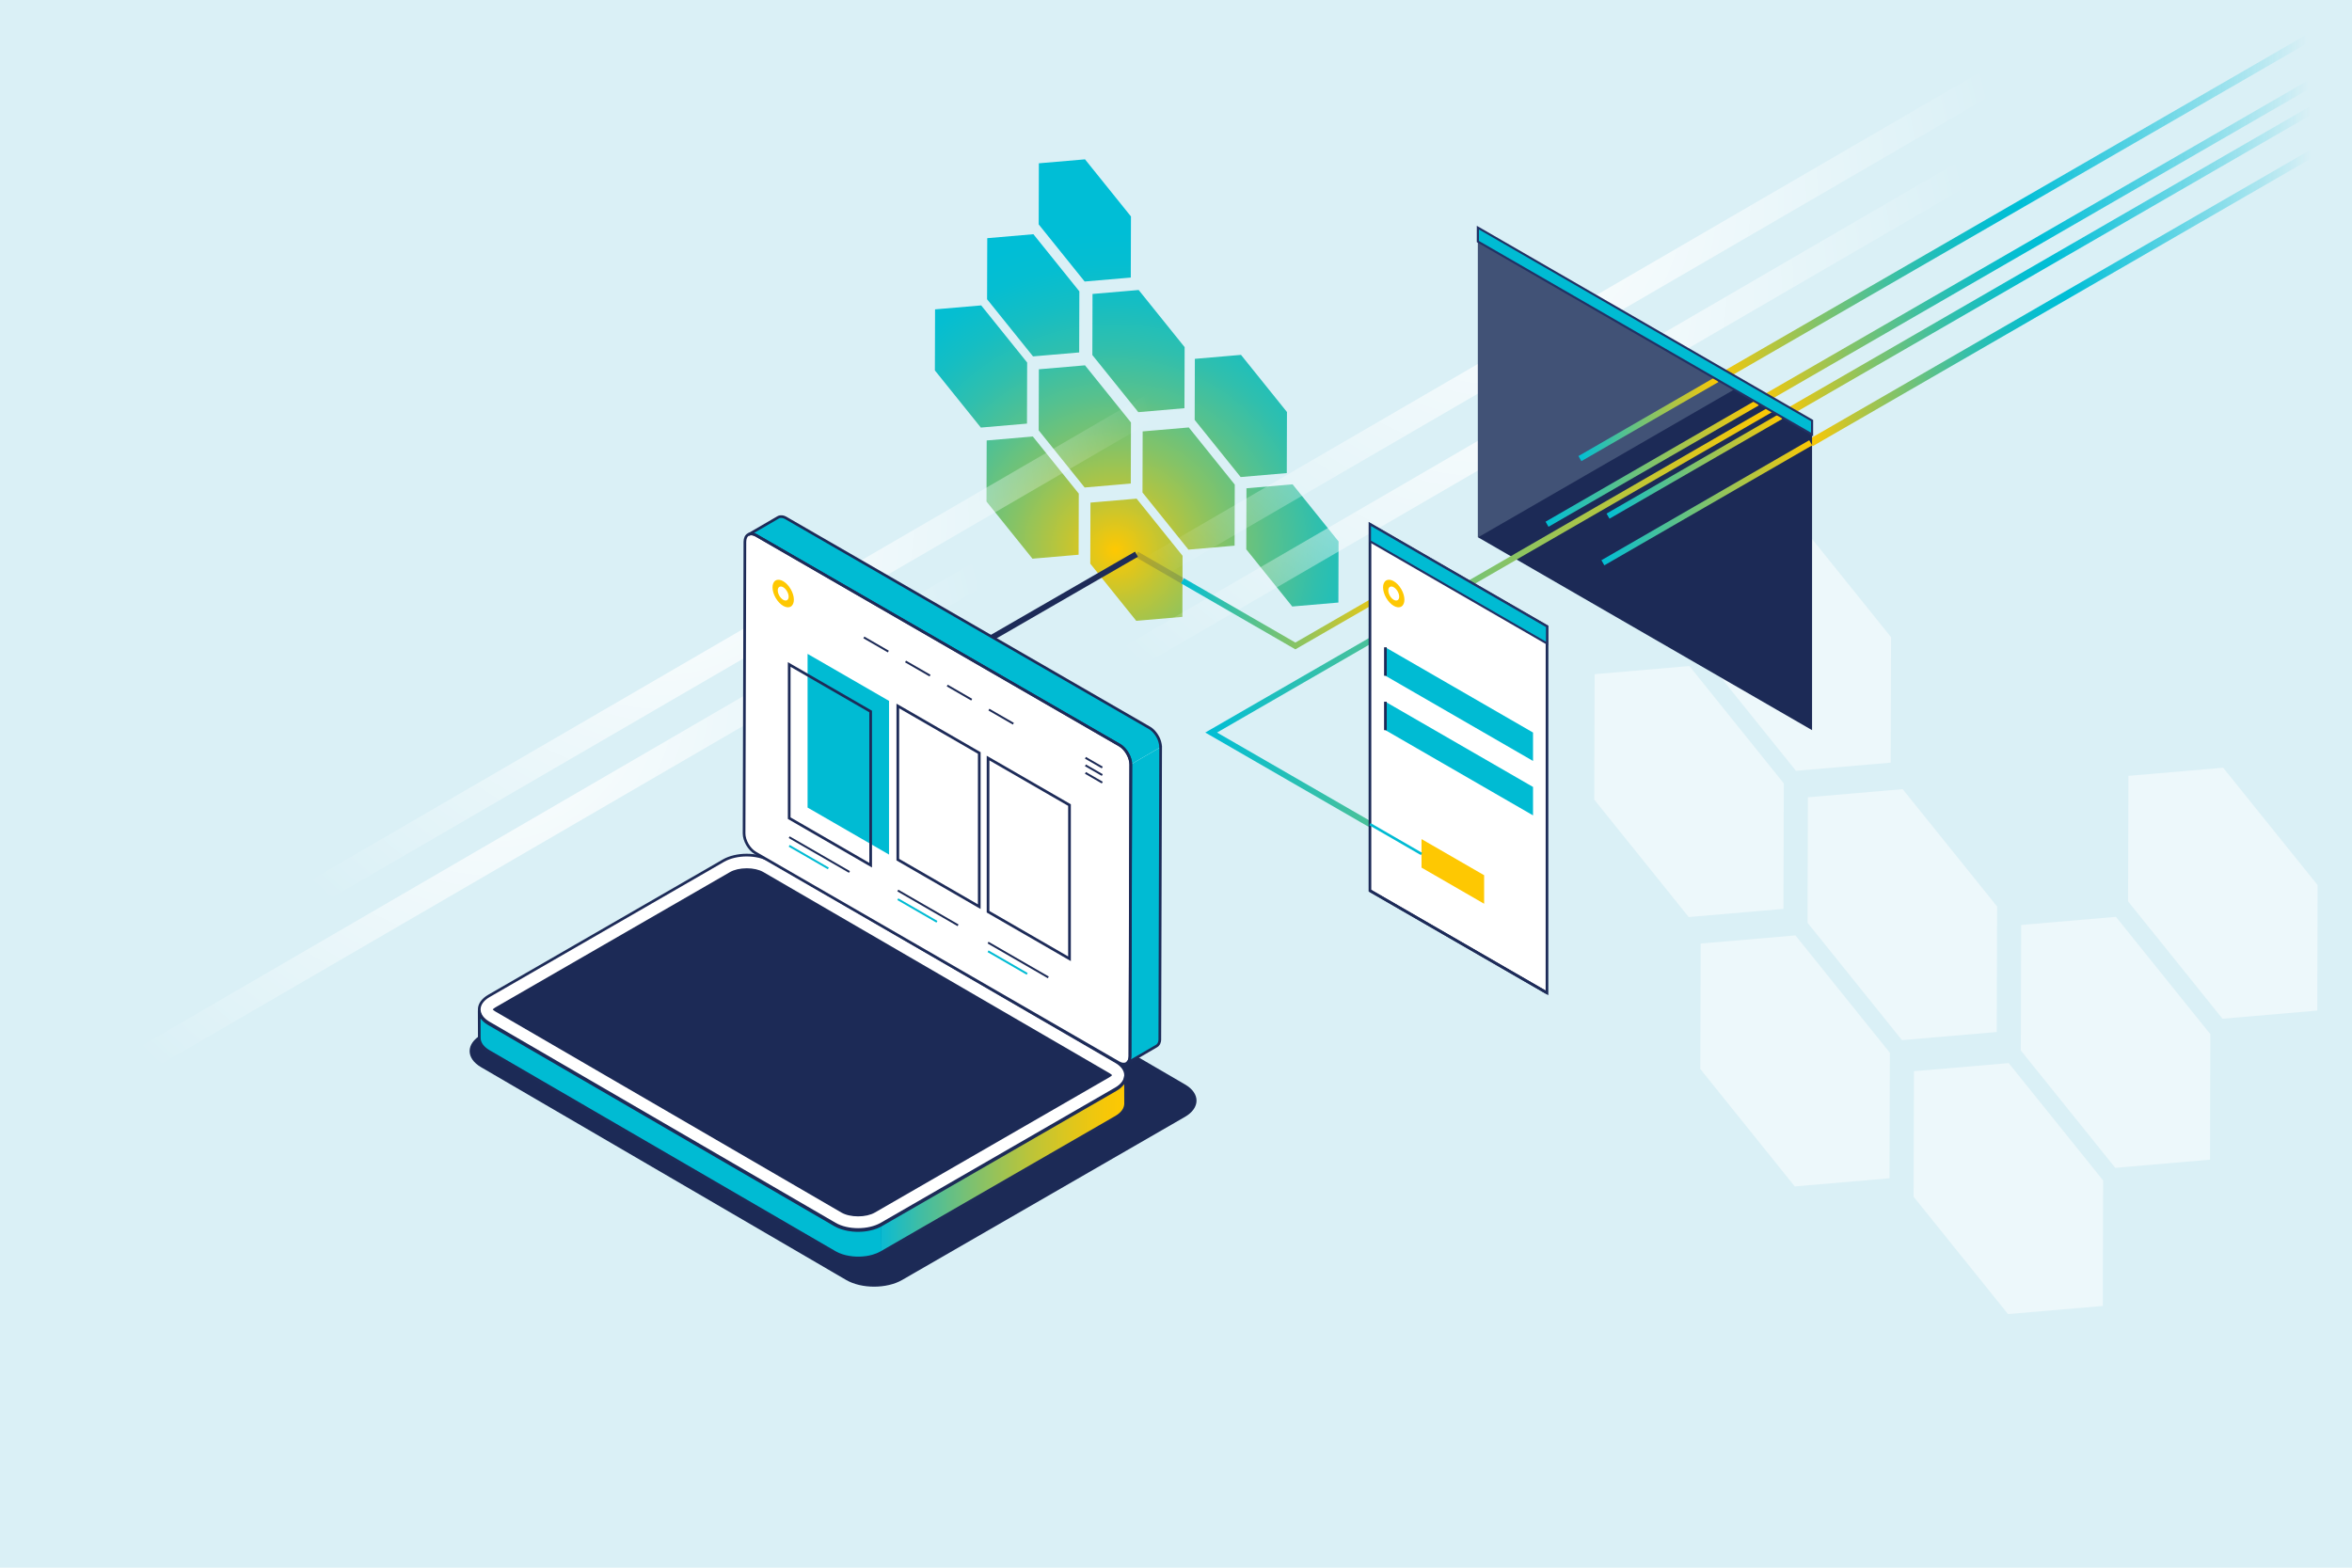
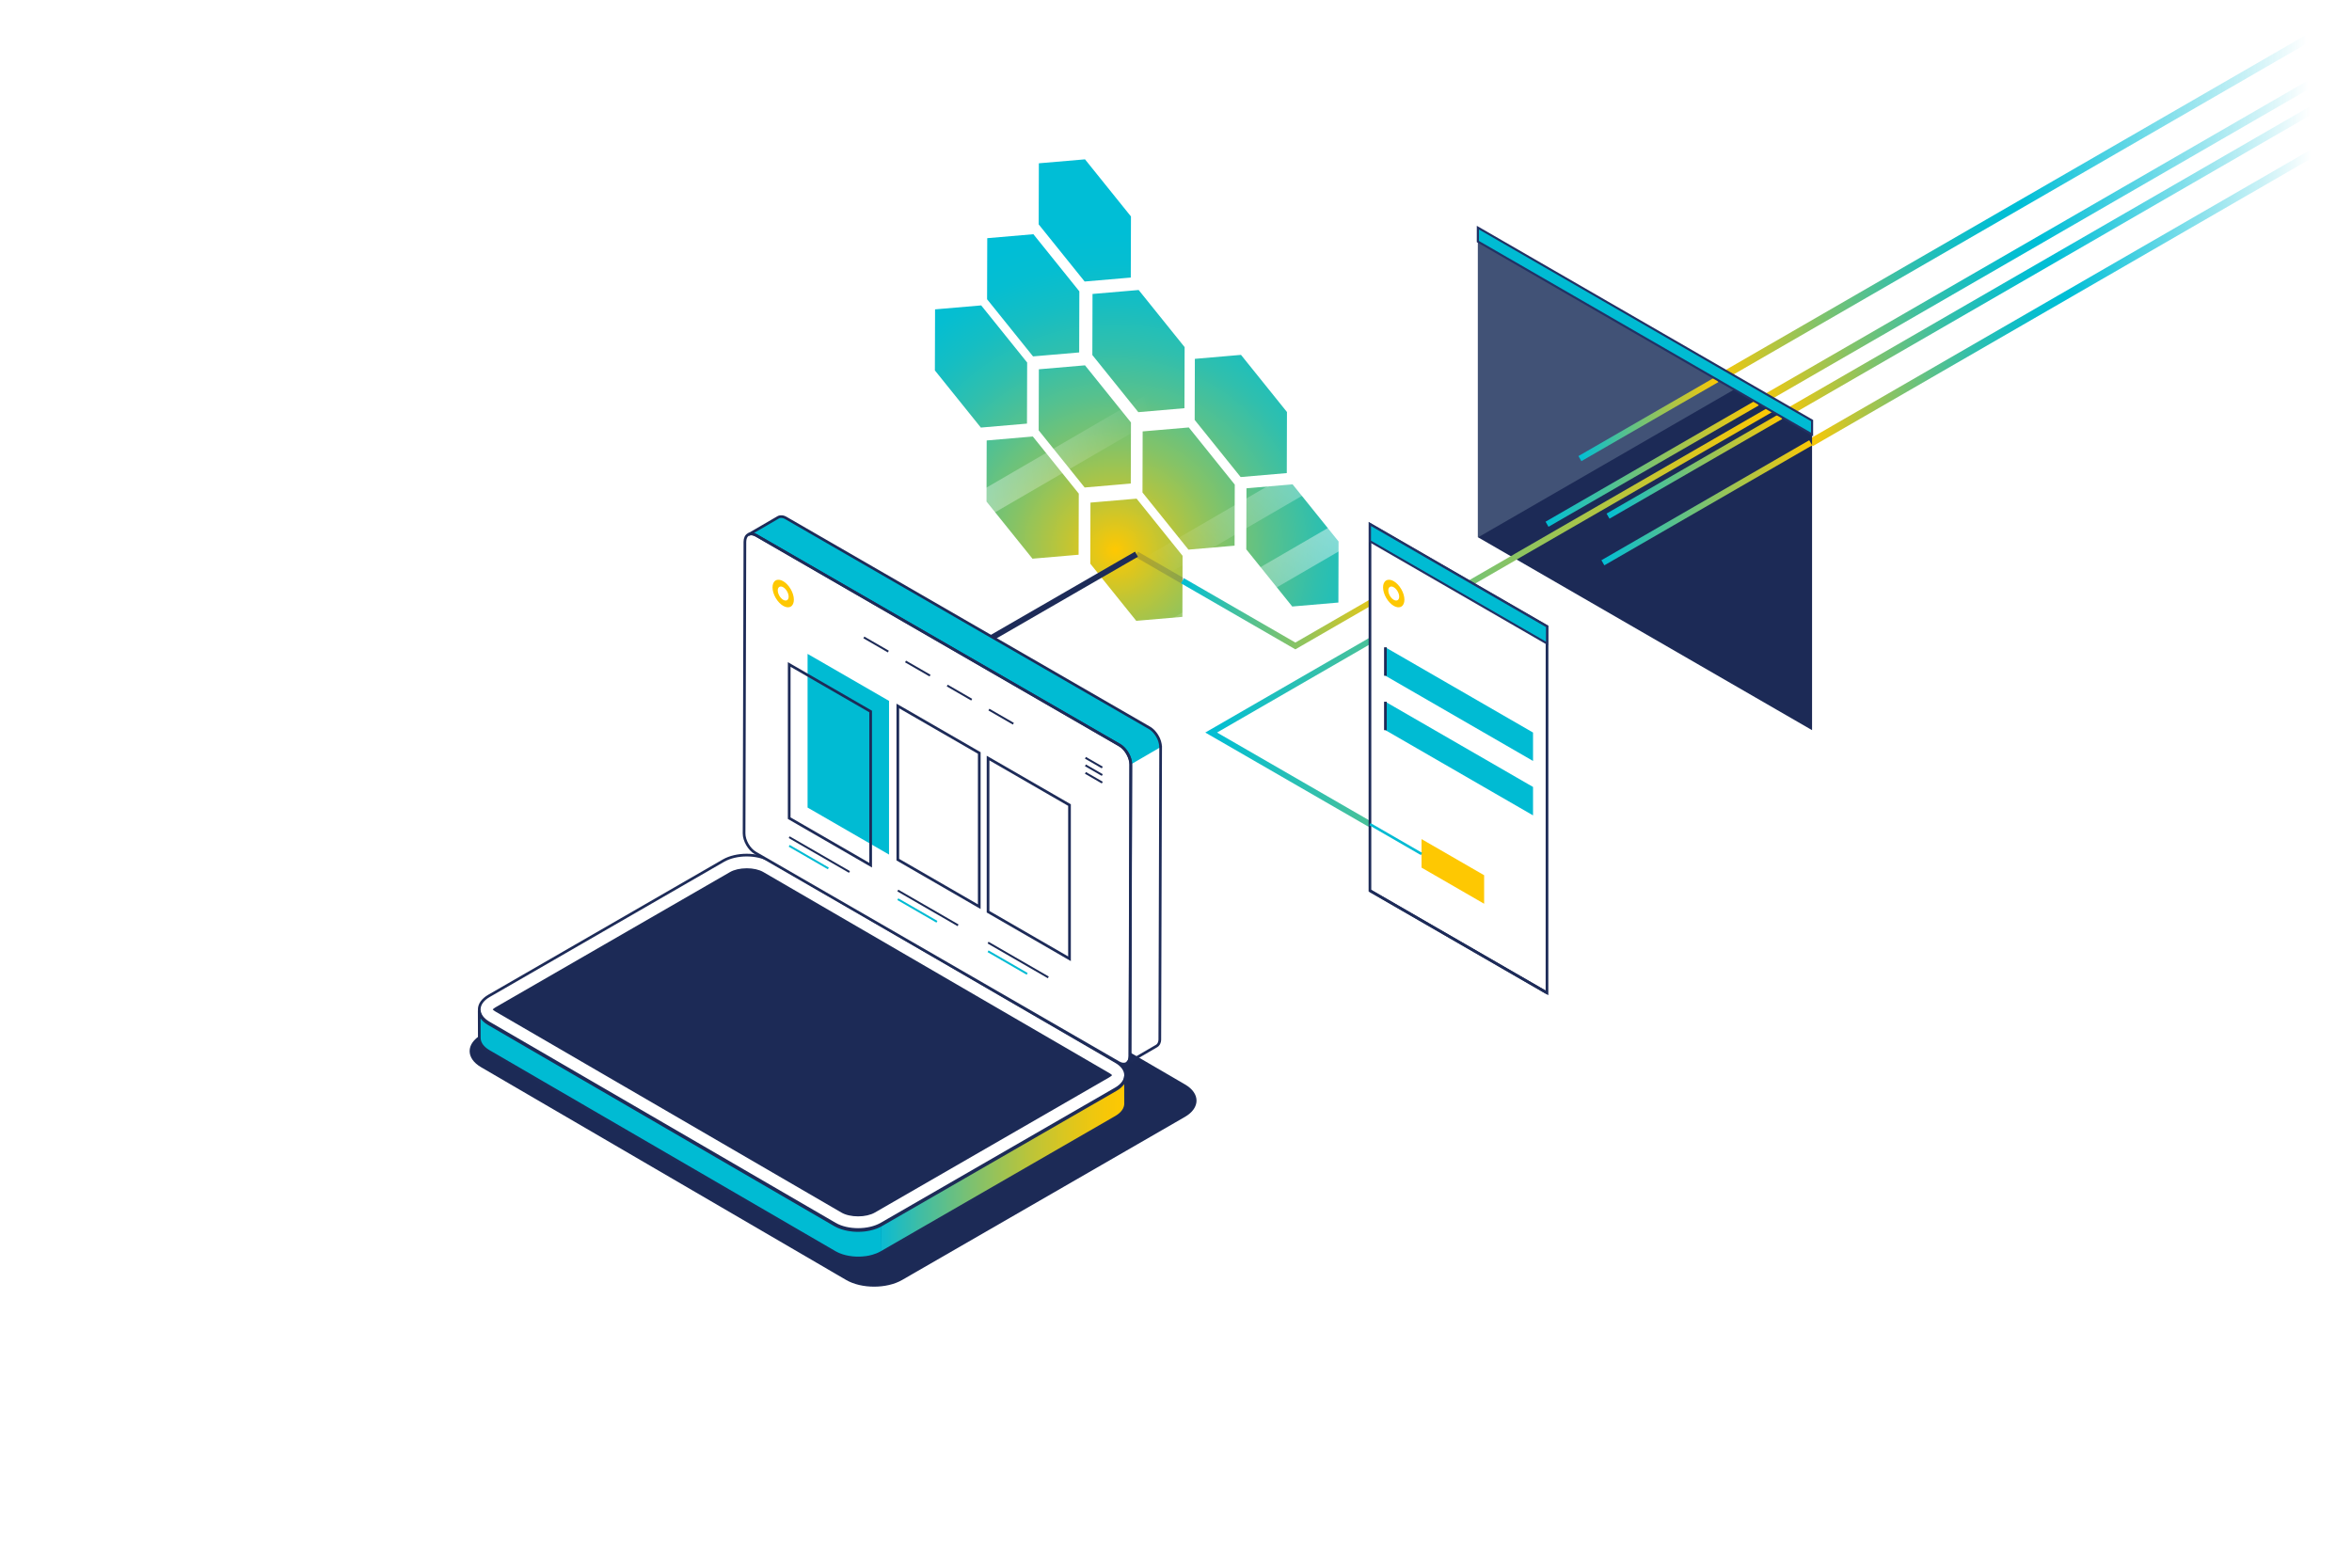
<svg xmlns="http://www.w3.org/2000/svg" xmlns:xlink="http://www.w3.org/1999/xlink" id="Layer_1" viewBox="0 0 1200 800">
  <defs>
    <style>.cls-1,.cls-2,.cls-3,.cls-4,.cls-5,.cls-6,.cls-7,.cls-8,.cls-9,.cls-10,.cls-11,.cls-12,.cls-13,.cls-14,.cls-15,.cls-16{fill:none;}.cls-1,.cls-2,.cls-3,.cls-4,.cls-5,.cls-6,.cls-7,.cls-8,.cls-9,.cls-10,.cls-11,.cls-12,.cls-13,.cls-14,.cls-15,.cls-16,.cls-17,.cls-18{stroke-miterlimit:10;}.cls-1,.cls-3,.cls-7,.cls-18{stroke:#1d2b58;}.cls-1,.cls-3,.cls-8,.cls-9,.cls-10,.cls-11,.cls-12,.cls-13{stroke-width:3px;}.cls-2{stroke-width:1.3px;}.cls-2,.cls-15{stroke:#00bbd3;}.cls-3,.cls-19{opacity:.2;}.cls-4{stroke:url(#linear-gradient-3);}.cls-4,.cls-5,.cls-6,.cls-16{stroke-width:4px;}.cls-5{stroke:url(#linear-gradient-4);}.cls-6{stroke:url(#linear-gradient-2);}.cls-20{fill:url(#radial-gradient);}.cls-20,.cls-19,.cls-21,.cls-22,.cls-23,.cls-24,.cls-25,.cls-26,.cls-27,.cls-28,.cls-29,.cls-30{stroke-width:0px;}.cls-19,.cls-27{fill:#daf0f6;}.cls-7,.cls-18{stroke-width:1.37px;}.cls-21{fill:url(#radial-gradient-2);}.cls-22{fill:url(#radial-gradient-3);}.cls-23{fill:url(#radial-gradient-4);}.cls-24{fill:url(#radial-gradient-5);}.cls-8{stroke:url(#linear-gradient-6);}.cls-9{stroke:url(#linear-gradient-5);}.cls-10{stroke:url(#linear-gradient-9);}.cls-11{stroke:url(#linear-gradient-8);}.cls-12{stroke:url(#linear-gradient-10);}.cls-13{stroke:url(#linear-gradient-11);}.cls-14{stroke:#1c2a56;}.cls-16{stroke:url(#linear-gradient);}.cls-31{opacity:.5;}.cls-25{fill:url(#linear-gradient-7);}.cls-17{stroke:#213164;stroke-width:1.08px;}.cls-17,.cls-30{fill:#00bbd3;}.cls-18,.cls-29{fill:#fff;}.cls-26{fill:#1c2a56;}.cls-28{fill:#fec802;}</style>
    <radialGradient id="radial-gradient" cx="568.95" cy="280.84" fx="568.95" fy="280.84" r="162.55" gradientUnits="userSpaceOnUse">
      <stop offset="0" stop-color="#fec802" />
      <stop offset=".16" stop-color="#bfc536" />
      <stop offset=".33" stop-color="#85c366" />
      <stop offset=".49" stop-color="#56c18e" />
      <stop offset=".64" stop-color="#30bfad" />
      <stop offset=".78" stop-color="#15bec3" />
      <stop offset=".9" stop-color="#05bed1" />
      <stop offset="1" stop-color="#00bed6" />
    </radialGradient>
    <radialGradient id="radial-gradient-2" cx="764.48" cy="101.82" fx="764.48" fy="101.82" r="257.35" gradientUnits="userSpaceOnUse">
      <stop offset="0" stop-color="#fff" />
      <stop offset="1" stop-color="#fff" stop-opacity="0" />
    </radialGradient>
    <radialGradient id="radial-gradient-3" cx="752.13" cy="148.24" fx="752.13" fy="148.24" xlink:href="#radial-gradient-2" />
    <radialGradient id="radial-gradient-4" cx="250.43" cy="352.28" fx="250.43" fy="352.28" xlink:href="#radial-gradient-2" />
    <radialGradient id="radial-gradient-5" cx="337.35" cy="267.44" fx="337.35" fy="267.44" r="257.35" xlink:href="#radial-gradient-2" />
    <linearGradient id="linear-gradient" x1="907.55" y1="130.74" x2="1192.76" y2="130.74" gradientUnits="userSpaceOnUse">
      <stop offset="0" stop-color="#fec802" />
      <stop offset=".08" stop-color="#bfc536" />
      <stop offset=".16" stop-color="#85c366" />
      <stop offset=".24" stop-color="#56c18e" />
      <stop offset=".31" stop-color="#30bfad" />
      <stop offset=".38" stop-color="#15bec3" />
      <stop offset=".44" stop-color="#05bed1" />
      <stop offset=".49" stop-color="#00bed6" />
      <stop offset=".95" stop-color="#00bed6" stop-opacity="0" />
    </linearGradient>
    <linearGradient id="linear-gradient-2" x1="895.58" y1="120.37" x2="1192.76" y2="120.37" xlink:href="#linear-gradient" />
    <linearGradient id="linear-gradient-3" x1="922.83" y1="148.62" x2="1192.76" y2="148.62" xlink:href="#linear-gradient" />
    <linearGradient id="linear-gradient-4" x1="874.96" y1="102.51" x2="1192.76" y2="102.51" xlink:href="#linear-gradient" />
    <linearGradient id="linear-gradient-5" x1="614.94" y1="314.55" x2="904.98" y2="314.55" gradientUnits="userSpaceOnUse">
      <stop offset="0" stop-color="#00bed6" />
      <stop offset="1" stop-color="#fec802" />
    </linearGradient>
    <linearGradient id="linear-gradient-6" x1="602.54" y1="313.21" x2="711.84" y2="313.21" xlink:href="#linear-gradient-5" />
    <linearGradient id="linear-gradient-7" x1="449.69" y1="594.06" x2="574.29" y2="594.06" gradientUnits="userSpaceOnUse">
      <stop offset="0" stop-color="#0bbbd2" />
      <stop offset=".16" stop-color="#40bda4" />
      <stop offset=".39" stop-color="#83c16b" />
      <stop offset=".59" stop-color="#b7c43d" />
      <stop offset=".77" stop-color="#dec61d" />
      <stop offset=".91" stop-color="#f5c709" />
      <stop offset="1" stop-color="#fec802" />
    </linearGradient>
    <linearGradient id="linear-gradient-8" x1="819.67" y1="237.94" x2="909.3" y2="237.94" xlink:href="#linear-gradient-5" />
    <linearGradient id="linear-gradient-9" x1="788.55" y1="236.55" x2="897.33" y2="236.55" xlink:href="#linear-gradient-5" />
    <linearGradient id="linear-gradient-10" x1="817.05" y1="256.57" x2="924.58" y2="256.57" xlink:href="#linear-gradient-5" />
    <linearGradient id="linear-gradient-11" x1="805.32" y1="213.85" x2="876.71" y2="213.85" xlink:href="#linear-gradient-5" />
  </defs>
-   <rect class="cls-27" width="1200" height="800" />
  <g class="cls-31">
    <polygon class="cls-29" points="970.75 402.7 1018.94 462.59 1018.75 526.65 970.39 530.8 922.21 470.91 922.39 406.85 970.75 402.7" />
    <polygon class="cls-29" points="1024.85 542.49 1073.04 602.39 1072.86 666.44 1024.49 670.59 976.31 610.7 976.49 546.64 1024.85 542.49" />
    <polygon class="cls-29" points="1134.27 391.77 1182.46 451.66 1182.28 515.71 1133.91 519.87 1085.73 459.97 1085.91 395.92 1134.27 391.77" />
    <polygon class="cls-29" points="1079.57 467.86 1127.74 527.75 1127.56 591.8 1079.2 595.96 1031.02 536.06 1031.2 472.01 1079.57 467.86" />
    <polygon class="cls-29" points="916.05 477.34 964.23 537.23 964.05 601.29 915.68 605.44 867.5 545.54 867.68 481.49 916.05 477.34" />
    <polygon class="cls-29" points="861.94 339.87 910.12 399.77 909.94 463.82 861.57 467.98 813.4 408.08 813.58 344.03 861.94 339.87" />
    <polygon class="cls-29" points="916.65 265.24 964.83 325.14 964.65 389.19 916.29 393.35 868.1 333.45 868.28 269.4 916.65 265.24" />
  </g>
  <path class="cls-20" d="M606.53,218.13l23.45,29.16-.09,31.17-23.54,2.02-23.45-29.16.09-31.17,23.54-2.02ZM556.36,256.48l-.09,31.17,23.45,29.16,23.54-2.02.09-31.17-23.45-29.16-23.54,2.02ZM530.03,188.44l-.09,31.17,23.45,29.16,23.54-2.02.09-31.17-23.45-29.15-23.54,2.02ZM609.62,183.12l-.09,31.17,23.45,29.15,23.54-2.02.09-31.17-23.45-29.16-23.53,2.03ZM557.41,150l-.09,31.17,23.45,29.16,23.54-2.02.09-31.17-23.45-29.15-23.54,2.02ZM530.03,83.33l-.09,31.18,23.45,29.15,23.54-2.02.09-31.18-23.45-29.15-23.54,2.02ZM635.95,249.17l-.09,31.17,23.45,29.16,23.54-2.02.09-31.17-23.45-29.15-23.54,2.02ZM503.7,121.54l-.09,31.17,23.45,29.16,23.54-2.02.09-31.17-23.45-29.16-23.54,2.02ZM477.07,157.86l-.09,31.17,23.45,29.16,23.54-2.02.09-31.17-23.45-29.15-23.54,2.02ZM503.41,224.77l-.09,31.18,23.45,29.15,23.54-2.02.09-31.18-23.45-29.15-23.54,2.02Z" />
  <line class="cls-3" x1="579.83" y1="282.82" x2="603.29" y2="296.36" />
  <polygon class="cls-21" points="526.86 317.73 1063.35 5.96 1076.44 13.51 539.94 325.29 526.86 317.73" />
  <polygon class="cls-22" points="514.51 364.16 1051 52.38 1064.09 59.93 527.59 371.71 514.51 364.16" />
  <polygon class="cls-23" points="12.81 568.2 549.3 256.42 562.39 263.98 25.89 575.75 12.81 568.2" />
  <polygon class="cls-24" points="99.73 483.36 636.22 171.58 649.31 179.13 112.81 490.91 99.73 483.36" />
  <line class="cls-16" x1="1191.76" y1="48.98" x2="908.55" y2="212.5" />
  <line class="cls-6" x1="1191.76" y1="35.16" x2="896.58" y2="205.58" />
  <line class="cls-4" x1="1191.76" y1="71.27" x2="923.83" y2="225.96" />
  <line class="cls-5" x1="1191.76" y1="11.35" x2="875.96" y2="193.68" />
  <polygon class="cls-26" points="756.99 272.4 757 121.34 921.54 216.36 921.53 367.41 756.99 272.4" />
  <path class="cls-26" d="M760,126.53l158.56,91.56v144.15s-158.57-91.56-158.57-91.56V126.53M754.01,116.16v157.97s170.51,98.47,170.51,98.47v-157.97s-170.51-98.47-170.51-98.47h0Z" />
  <polyline class="cls-9" points="904.23 208.5 773.97 283.7 772.68 284.48 617.94 373.82 698.96 420.59" />
  <polyline class="cls-8" points="603.29 296.36 660.9 329.63 711.09 300.65" />
  <polyline class="cls-1" points="424.84 372.3 547.19 301.66 571.52 287.61 579.83 282.82" />
  <path class="cls-26" d="M445.97,653.6c-4.82,0-9.48-1.1-12.77-3.01l-186.24-108.56c-2.78-1.61-4.37-3.68-4.36-5.66,0-2.01,1.63-4.09,4.45-5.73l144.24-83.2c3.32-1.92,7.99-3.02,12.82-3.02s9.48,1.1,12.77,3.01l186.24,108.56c2.78,1.61,4.37,3.68,4.36,5.66,0,2.01-1.62,4.09-4.45,5.72l-144.24,83.2c-3.32,1.92-8,3.02-12.83,3.02h0Z" />
  <path class="cls-26" d="M404.11,447.41c4.31,0,8.42.95,11.26,2.6l186.25,108.57c1.99,1.15,2.87,2.37,2.87,3.07,0,.71-.91,1.96-2.95,3.13l-144.24,83.21c-2.88,1.66-7.01,2.62-11.33,2.62s-8.42-.95-11.26-2.6l-186.25-108.57c-1.98-1.15-2.87-2.37-2.87-3.07,0-.71.92-1.96,2.95-3.14l144.24-83.21c2.88-1.66,7-2.61,11.32-2.61M404.11,441.43c-5.18,0-10.37,1.14-14.31,3.42l-144.24,83.2c-7.89,4.56-7.94,12.01-.1,16.56l186.24,108.56c3.92,2.28,9.09,3.42,14.27,3.42s10.38-1.14,14.32-3.42l144.24-83.2c7.89-4.55,7.93-12.01.09-16.56l-186.24-108.56c-3.92-2.28-9.09-3.42-14.28-3.42h0Z" />
  <path class="cls-25" d="M574.29,563.03l-.05-14.02c0,2.51-1.64,5.02-4.93,6.92v.16s-119.62,69-119.62,69l.05,14.02,119.64-69.02v-.16c3.28-1.9,4.91-4.4,4.91-6.9Z" />
  <path class="cls-30" d="M244.52,515.64c0,.16.03.32.04.49.02.18.03.36.06.54.03.14.07.28.11.43.04.17.09.34.15.51.05.14.11.27.17.41.08.18.15.35.25.53.13.24.26.47.42.71.02.04.05.07.08.11.17.23.35.46.55.69.04.05.08.09.12.14.22.24.45.47.71.7.16.14.33.28.5.42.16.13.31.25.47.38.19.13.39.26.59.39.21.14.41.28.64.41l176.6,102.63c.5.29,1.03.55,1.57.79.16.07.32.14.48.2.42.18.86.34,1.3.49.17.06.33.12.5.17.28.09.57.17.86.24.22.06.44.12.67.18.3.07.61.13.92.2.21.04.43.09.64.13.63.11,1.27.2,1.91.27.19.02.39.03.59.05.38.03.77.06,1.15.08.24.01.48.02.72.02.31,0,.62,0,.93,0,.26,0,.51-.01.76-.02.29-.01.57-.03.86-.05.26-.02.52-.04.77-.06.28-.03.56-.06.85-.09.25-.03.5-.07.75-.11.3-.05.6-.1.89-.16.23-.04.46-.09.69-.14.35-.08.7-.17,1.05-.26.19-.05.38-.1.57-.15.61-.18,1.21-.38,1.79-.61.29-.11.57-.23.84-.36.14-.06.29-.12.43-.19.42-.2.83-.41,1.22-.64l.05,14.02c-.39.23-.8.44-1.22.64-.14.07-.29.12-.43.19-.25.11-.49.22-.74.32-.03.01-.07.02-.1.03-.58.23-1.18.43-1.79.61-.05.01-.09.03-.14.05-.14.04-.29.07-.43.11-.35.09-.69.18-1.05.26-.09.02-.18.05-.27.07-.14.03-.28.05-.43.07-.3.06-.59.11-.89.16-.12.02-.23.04-.35.06-.13.02-.27.03-.4.04-.28.04-.56.07-.84.09-.13.01-.26.03-.39.04-.13.01-.25.01-.38.02-.29.02-.57.03-.86.05-.14,0-.28.02-.43.02-.11,0-.23,0-.34,0-.31,0-.62,0-.93,0-.15,0-.31,0-.46,0-.09,0-.18-.01-.27-.02-.39-.02-.77-.04-1.15-.08-.15-.01-.3-.02-.45-.03-.04,0-.09-.01-.13-.02-.64-.07-1.28-.16-1.91-.27-.03,0-.07,0-.1-.01-.18-.03-.36-.08-.54-.12-.31-.06-.62-.12-.92-.2-.22-.05-.44-.12-.66-.18-.29-.08-.58-.16-.86-.24-.06-.02-.13-.04-.2-.06-.1-.03-.2-.08-.3-.11-.44-.15-.88-.31-1.3-.49-.16-.07-.32-.13-.48-.2-.54-.24-1.07-.5-1.57-.79l-176.6-102.63c-.07-.04-.14-.08-.2-.12-.16-.09-.29-.2-.44-.29-.2-.13-.4-.26-.59-.39-.17-.12-.32-.25-.47-.37-.17-.14-.35-.28-.51-.42-.03-.03-.07-.05-.1-.08-.22-.2-.42-.41-.61-.61-.04-.05-.08-.09-.12-.14-.11-.12-.21-.24-.31-.36-.08-.11-.16-.22-.24-.32-.03-.04-.05-.07-.08-.11-.13-.19-.25-.38-.36-.57-.02-.04-.04-.09-.06-.13-.09-.17-.17-.35-.25-.52-.04-.1-.1-.2-.14-.3-.01-.04-.02-.07-.03-.11-.06-.17-.1-.34-.14-.51-.03-.11-.07-.22-.1-.33,0-.03,0-.06-.01-.09-.03-.18-.05-.36-.06-.54,0-.11-.04-.23-.04-.34,0-.05,0-.1,0-.15h0l-.05-14.02Z" />
  <path class="cls-26" d="M437.81,624.07c-3.85,0-7.55-.87-10.15-2.38l-176.6-102.63c-2.02-1.18-3.19-2.61-3.18-3.94,0-1.35,1.19-2.8,3.26-4l119.64-69.01c2.62-1.52,6.34-2.38,10.2-2.38s7.56.87,10.16,2.38l176.6,102.63c2.03,1.18,3.19,2.61,3.18,3.94,0,1.34-1.19,2.8-3.25,3.99l-119.64,69.01c-2.63,1.52-6.35,2.39-10.2,2.39h0Z" />
  <path class="cls-29" d="M380.97,443.08c3.28,0,6.37.7,8.47,1.92l176.6,102.63c.74.43,1.14.8,1.36,1.04-.22.25-.64.64-1.41,1.09l-119.65,69.02c-2.13,1.23-5.24,1.94-8.53,1.94s-6.36-.7-8.47-1.92l-176.6-102.63c-.74-.43-1.14-.8-1.35-1.04.22-.25.64-.64,1.42-1.09l119.65-69.02c2.13-1.23,5.23-1.93,8.52-1.93M380.97,436.37c-4.3,0-8.6.94-11.87,2.83l-119.64,69.02c-6.55,3.78-6.58,9.96-.08,13.74l176.6,102.63c3.25,1.89,7.54,2.83,11.84,2.83s8.61-.94,11.88-2.84l119.64-69.02c6.54-3.78,6.58-9.96.08-13.74l-176.6-102.63c-3.25-1.89-7.54-2.83-11.84-2.83h0Z" />
  <path class="cls-7" d="M244.53,516.13c.02.18.03.36.06.54.03.14.07.28.11.43.04.17.09.34.15.51.05.14.11.27.17.41.08.18.15.35.24.52.13.24.26.47.43.71.02.04.05.07.08.11.17.23.35.46.55.69.04.05.08.09.12.14.22.24.45.47.71.69.16.14.33.28.5.42.16.13.31.25.47.37.19.14.39.26.59.39.21.14.41.28.64.41l176.6,102.63c.5.29,1.03.55,1.57.79.16.07.32.14.48.2.42.18.85.34,1.3.49.17.06.33.12.5.17.28.09.57.17.86.24.22.06.44.12.66.18.3.07.61.13.92.2.21.04.43.09.64.13.63.11,1.27.2,1.91.27.19.02.39.03.59.05.38.03.77.06,1.15.08.24.01.48.02.72.02.31,0,.62,0,.93,0,.26,0,.51-.01.77-.02.29-.01.57-.03.86-.05.26-.02.52-.04.77-.06.28-.03.56-.06.84-.09.25-.03.5-.07.75-.11.3-.05.6-.1.89-.16.23-.04.47-.09.7-.14.35-.08.7-.17,1.05-.26.19-.05.38-.1.57-.15.61-.18,1.21-.38,1.79-.61.29-.11.57-.23.84-.36.14-.06.29-.12.43-.19.42-.2.83-.41,1.22-.64l119.64-69.01c3.29-1.9,4.94-4.41,4.93-6.92l.05,14.02c0,2.51-1.64,5.02-4.93,6.92l-119.64,69.02c-.39.23-.8.44-1.22.64-.14.07-.29.12-.43.19-.25.11-.49.22-.74.32-.03.01-.07.02-.1.03-.58.23-1.18.43-1.79.61-.05.01-.09.03-.14.05-.14.04-.29.07-.43.11-.35.09-.69.18-1.05.26-.09.02-.18.05-.27.07-.14.03-.28.05-.43.07-.3.06-.59.11-.89.16-.12.02-.23.04-.35.06-.13.02-.27.03-.4.04-.28.04-.56.07-.85.09-.13.01-.26.03-.39.04-.13.01-.25.01-.38.02-.29.02-.57.03-.86.05-.14,0-.28.02-.42.02-.11,0-.23,0-.34,0-.31,0-.62,0-.93,0-.15,0-.31,0-.46,0-.09,0-.18-.01-.27-.02-.39-.02-.77-.05-1.15-.08-.15-.01-.3-.02-.45-.03-.05,0-.09-.01-.13-.02-.64-.07-1.28-.16-1.91-.27-.03,0-.07,0-.1-.01-.18-.03-.36-.08-.54-.12-.31-.06-.61-.12-.92-.2-.23-.05-.44-.12-.67-.18-.29-.08-.58-.16-.86-.24-.06-.02-.13-.03-.2-.06-.1-.03-.2-.08-.3-.11-.44-.15-.88-.31-1.3-.49-.16-.07-.32-.13-.48-.2-.54-.24-1.07-.5-1.57-.79l-176.6-102.63c-.07-.04-.14-.08-.2-.12-.16-.09-.29-.2-.44-.29-.2-.13-.4-.26-.59-.39-.17-.12-.32-.25-.47-.38-.17-.14-.35-.27-.5-.42-.03-.03-.07-.05-.1-.08-.22-.2-.42-.41-.61-.62-.04-.05-.08-.09-.12-.14-.11-.12-.21-.24-.31-.36-.08-.11-.16-.22-.24-.32-.03-.04-.05-.07-.08-.11-.13-.19-.25-.38-.36-.57-.02-.04-.04-.09-.06-.13-.09-.17-.17-.35-.25-.53-.04-.1-.1-.2-.14-.3-.01-.04-.02-.07-.03-.11-.06-.17-.1-.34-.15-.51-.03-.11-.07-.22-.1-.33,0-.03,0-.06,0-.09-.03-.18-.05-.36-.06-.54,0-.11-.04-.23-.04-.34,0-.05,0-.1,0-.15l-.05-14.02c0,.16.03.32.04.49Z" />
  <path class="cls-7" d="M249.45,508.22c-6.55,3.78-6.58,9.96-.08,13.74l176.6,102.63c6.5,3.78,17.17,3.78,23.72,0l119.64-69.02c6.54-3.78,6.58-9.96.08-13.74l-176.6-102.63c-6.5-3.78-17.17-3.78-23.72,0l-119.64,69.02Z" />
-   <path class="cls-30" d="M576.9,390.16l-.42,148.78c0,.22-.01.43-.03.63,0,.02,0,.04,0,.06-.02.19-.05.36-.08.53,0,.02,0,.05-.01.07-.03.17-.08.32-.12.48,0,.03-.02.06-.03.09-.05.15-.1.29-.17.42,0,.01,0,.02-.01.03-.07.15-.15.28-.23.41-.12.18-.26.35-.4.5-.04.04-.07.07-.11.1-.15.14-.31.27-.49.37l15.22-8.85c.18-.1.34-.23.49-.37.04-.03.07-.07.11-.1.15-.15.28-.31.4-.5,0,0,0,0,0,0,.08-.12.15-.26.22-.4,0,0,0,0,0,0,0-.01,0-.02.01-.03.04-.09.08-.19.12-.29.02-.04.03-.09.04-.14,0-.03.02-.06.03-.08,0-.03.02-.05.03-.08.03-.1.05-.19.08-.29,0-.03.01-.07.02-.1,0-.02,0-.04.01-.07,0-.04.02-.07.02-.11.02-.09.03-.18.04-.27,0-.05.01-.1.02-.15,0-.02,0-.04,0-.06,0-.02,0-.05,0-.07,0-.09.01-.18.02-.27,0-.09,0-.18,0-.28,0,0,0-.01,0-.02l.42-148.78-15.22,8.85Z" />
  <path class="cls-29" d="M573.05,539.63c-.15-.04-.38-.12-.68-.3l-185.33-107c-2.13-1.23-4.07-4.58-4.06-7.03l.42-148.78c0-.31.04-.54.07-.69.15.04.37.12.67.3l185.33,107c2.14,1.23,4.08,4.58,4.07,7.03l-.42,148.78c0,.32-.04.55-.08.7Z" />
  <path class="cls-29" d="M386.75,281.5l181.06,104.53c1.08.62,2.39,2.89,2.39,4.12l-.41,143.82-181.06-104.54c-1.1-.63-2.39-2.87-2.39-4.12l.41-143.81M383.26,272.43c-1.89,0-3.2,1.5-3.21,4.08l-.42,148.78c-.01,3.64,2.57,8.12,5.74,9.95l185.33,107c.92.53,1.8.78,2.57.78,1.89,0,3.2-1.5,3.21-4.08l.42-148.78c.01-3.64-2.57-8.11-5.74-9.94l-185.33-107c-.92-.53-1.8-.78-2.57-.78h0Z" />
  <path class="cls-30" d="M572.28,381s.04.03.06.05c.17.14.33.28.49.43.02.02.04.04.06.05.16.15.32.31.48.48.01.01.02.03.04.04.17.18.33.36.49.55,0,0,0,0,.01.01.16.19.31.39.46.59,0,.01.02.03.03.04.13.18.25.36.37.54.08.13.16.26.24.39.06.1.12.2.18.3.03.05.06.1.09.15.1.18.2.35.29.53.01.02.02.04.03.06.11.22.22.44.31.67,0,.01,0,.02.01.03.1.22.19.44.27.66,0,.02.01.03.02.05.08.23.16.46.23.69,0,.01,0,.02,0,.03.07.22.13.44.18.66,0,.02.01.04.02.06.05.22.1.45.13.67,0,0,0,.01,0,.02.04.23.06.45.08.67,0,.02,0,.04,0,.06.02.22.03.44.03.66l15.22-8.85c0-.08,0-.17,0-.26,0-.09,0-.18-.01-.27,0-.04,0-.09-.01-.13,0-.02,0-.04,0-.05,0-.03,0-.06,0-.09,0-.09-.02-.19-.03-.28-.01-.1-.03-.19-.04-.29,0,0,0-.01,0-.02v-.02c-.02-.08-.03-.17-.05-.25-.02-.1-.04-.2-.06-.3,0-.04-.02-.08-.03-.12,0-.02,0-.04-.01-.06,0-.04-.02-.08-.03-.12-.03-.1-.05-.2-.08-.31-.02-.08-.05-.16-.07-.24,0-.01,0-.02,0-.03,0,0,0-.02,0-.03-.03-.1-.06-.2-.1-.3-.03-.1-.07-.2-.1-.29,0-.02-.02-.04-.02-.06,0-.02-.01-.03-.02-.05-.02-.06-.04-.11-.06-.17-.04-.09-.07-.19-.11-.28-.03-.07-.06-.14-.09-.21,0-.01,0-.02-.01-.03,0-.01,0-.02-.01-.03-.04-.09-.08-.19-.13-.28-.05-.1-.1-.2-.15-.31,0-.02-.02-.03-.03-.05-.01-.02-.02-.04-.03-.06-.04-.08-.08-.16-.12-.23-.05-.1-.11-.2-.17-.3-.03-.05-.06-.1-.09-.15-.01-.02-.02-.04-.03-.06-.05-.08-.1-.16-.15-.24-.08-.13-.16-.26-.24-.39-.01-.02-.03-.04-.04-.06-.11-.16-.22-.32-.34-.48,0-.01-.02-.03-.03-.04,0,0,0,0,0,0-.08-.11-.17-.23-.26-.34-.07-.09-.14-.17-.21-.25,0,0,0,0,0-.01,0,0,0,0,0,0-.07-.09-.15-.18-.22-.26-.07-.08-.15-.17-.22-.25-.01-.01-.02-.02-.03-.03-.01-.01-.02-.02-.04-.04-.06-.06-.11-.12-.17-.18-.08-.08-.16-.16-.24-.24-.02-.02-.05-.04-.07-.06-.02-.02-.04-.03-.05-.05-.04-.04-.09-.08-.13-.12-.08-.08-.17-.15-.26-.22-.04-.03-.07-.06-.11-.09-.02-.02-.04-.03-.06-.05-.03-.02-.06-.05-.09-.07-.08-.07-.17-.13-.25-.19-.06-.04-.12-.08-.18-.13-.01,0-.02-.02-.04-.03-.01,0-.02-.02-.03-.02-.08-.06-.16-.11-.24-.16-.08-.05-.16-.1-.24-.15-.02-.01-.04-.02-.06-.03l-185.33-107c-.06-.03-.12-.07-.18-.1-.08-.04-.16-.08-.23-.12-.05-.03-.1-.05-.16-.07-.01,0-.02-.01-.03-.02-.01,0-.03-.01-.04-.02-.08-.03-.15-.07-.23-.1-.08-.03-.15-.06-.23-.09-.02,0-.03,0-.04-.01-.01,0-.02,0-.04-.01-.05-.02-.1-.03-.15-.05-.08-.02-.16-.05-.24-.07-.04-.01-.08-.02-.12-.03-.02,0-.03,0-.05-.01-.02,0-.04-.01-.07-.01-.08-.02-.17-.03-.25-.04-.05,0-.11-.01-.16-.02-.02,0-.03,0-.05,0-.01,0-.03,0-.04,0-.09,0-.18,0-.27,0-.04,0-.08,0-.12,0-.03,0-.06,0-.09,0-.03,0-.06,0-.09,0-.11.01-.22.03-.33.05,0,0,0,0,0,0-.03,0-.06.02-.09.02-.1.02-.21.05-.31.08,0,0-.02,0-.03.01-.15.06-.3.12-.44.2,0,0,0,0,0,0l-15.22,8.85c.14-.08.29-.15.44-.21.11-.04.22-.07.33-.1.03,0,.06-.02.09-.02.14-.03.28-.05.43-.05.03,0,.06,0,.09,0,.14,0,.29,0,.44,0,.02,0,.03,0,.05,0,.16.01.32.04.48.07.02,0,.03,0,.05.01.17.04.33.08.51.14.01,0,.02,0,.04.01.18.06.36.13.55.22.01,0,.02.01.03.02.19.09.38.18.57.3l185.33,107c.19.11.38.23.57.36.01,0,.02.02.04.03.18.12.35.25.52.39Z" />
  <path class="cls-7" d="M571.16,380.22c3.17,1.83,5.76,6.31,5.74,9.94l-.42,148.78c-.01,3.64-2.61,5.13-5.78,3.3l-185.33-107c-3.17-1.83-5.75-6.3-5.74-9.95l.42-148.78c.01-3.64,2.61-5.12,5.78-3.29l185.33,107Z" />
  <path class="cls-7" d="M592.12,381.06c0-.09,0-.18-.01-.27,0-.04,0-.09-.01-.13,0-.02,0-.04,0-.05,0-.03,0-.06,0-.09,0-.09-.02-.19-.03-.28-.01-.1-.03-.19-.04-.29,0,0,0-.01,0-.02v-.02c-.02-.08-.03-.17-.05-.25-.02-.1-.04-.2-.06-.3,0-.04-.02-.08-.03-.12,0-.02,0-.04-.01-.06,0-.04-.02-.08-.03-.12-.03-.1-.05-.2-.08-.31-.02-.08-.05-.16-.07-.24,0-.01,0-.02,0-.03,0,0,0-.02,0-.03-.03-.1-.06-.2-.1-.3-.03-.1-.07-.2-.1-.29,0-.02-.02-.04-.02-.06,0-.02-.01-.03-.02-.05-.02-.06-.04-.11-.06-.17-.04-.09-.07-.19-.11-.28-.03-.07-.06-.14-.09-.21,0-.01,0-.02-.01-.03,0-.01,0-.02-.01-.03-.04-.09-.08-.19-.13-.28-.05-.1-.1-.2-.15-.31,0-.02-.02-.03-.03-.05-.01-.02-.02-.04-.03-.06-.04-.08-.08-.16-.12-.23-.05-.1-.11-.2-.17-.3-.03-.05-.06-.1-.09-.15-.01-.02-.02-.04-.03-.06-.05-.08-.1-.16-.15-.24-.08-.13-.16-.26-.24-.39-.01-.02-.03-.04-.04-.06-.11-.16-.22-.32-.34-.48,0-.01-.02-.03-.03-.04,0,0,0,0,0,0-.08-.11-.17-.23-.26-.34-.07-.09-.14-.17-.21-.25,0,0,0,0,0-.01,0,0,0,0,0,0-.07-.09-.15-.18-.22-.26-.07-.08-.15-.17-.22-.25-.01-.01-.02-.02-.03-.03-.01-.01-.02-.02-.04-.04-.06-.06-.11-.12-.17-.18-.08-.08-.16-.16-.24-.24-.02-.02-.05-.04-.07-.06-.02-.02-.04-.03-.05-.05-.04-.04-.09-.08-.13-.12-.08-.08-.17-.15-.26-.22-.04-.03-.07-.06-.11-.09-.02-.02-.04-.03-.06-.05-.03-.02-.06-.05-.09-.07-.08-.07-.17-.13-.25-.19-.06-.04-.12-.08-.18-.13-.01,0-.02-.02-.04-.03-.01,0-.02-.02-.03-.02-.08-.06-.16-.11-.24-.16-.08-.05-.16-.1-.24-.15-.02-.01-.04-.02-.06-.03l-185.33-107c-.06-.04-.12-.07-.18-.1-.08-.04-.16-.08-.23-.12-.05-.03-.1-.05-.16-.07-.01,0-.02-.01-.03-.02-.01,0-.03-.01-.04-.02-.08-.03-.15-.07-.23-.1-.08-.03-.15-.06-.23-.09-.02,0-.03,0-.04-.01-.01,0-.02,0-.04-.01-.05-.02-.1-.03-.15-.05-.08-.02-.16-.05-.24-.07-.04-.01-.08-.02-.12-.03-.02,0-.03,0-.05-.01-.02,0-.04-.01-.07-.01-.08-.02-.17-.03-.25-.04-.05,0-.11-.01-.16-.02-.02,0-.03,0-.05,0-.01,0-.03,0-.04,0-.09,0-.18,0-.27,0-.04,0-.08,0-.12,0-.03,0-.06,0-.09,0-.03,0-.06,0-.09,0-.11.01-.22.03-.33.05,0,0,0,0,0,0-.03,0-.06.02-.09.02-.1.02-.21.05-.31.08,0,0-.02,0-.03.01-.15.06-.3.12-.44.2,0,0,0,0,0,0l-15.22,8.85c.14-.08.29-.15.44-.21.11-.04.22-.07.33-.1.03,0,.06-.02.09-.02.14-.03.28-.05.43-.05.03,0,.06,0,.09,0,.14,0,.29,0,.44,0,.02,0,.03,0,.05,0,.16.01.32.04.48.07.02,0,.03,0,.05.01.17.04.33.08.51.14.01,0,.02,0,.04.01.18.06.36.13.55.22.01,0,.02.01.03.02.19.09.38.18.57.3l185.33,107c.19.11.38.23.57.37.01,0,.02.02.04.03.18.12.35.25.52.39.02.02.04.03.06.05.17.14.33.28.49.43.02.02.04.04.06.05.16.15.32.31.48.48.01.01.02.03.04.04.17.18.33.36.49.55,0,0,0,0,.01.01.16.19.31.39.46.59,0,.01.02.03.03.04.13.18.25.36.37.54.08.13.16.26.24.39.06.1.12.2.18.3.03.05.06.1.09.15.1.18.2.35.29.53.01.02.02.04.03.06.11.22.22.44.31.67,0,.01,0,.02.01.03.1.22.19.44.27.66,0,.02.01.03.02.05.08.23.16.46.23.69,0,.01,0,.02,0,.03.07.22.13.44.18.66,0,.02.01.04.02.06.05.22.1.45.13.67,0,0,0,.01,0,.02.04.23.06.45.08.67,0,.02,0,.04,0,.06.02.22.03.44.03.66l-.42,148.78c0,.22-.01.43-.03.63,0,.02,0,.04,0,.06-.02.18-.05.36-.08.53,0,.02,0,.05-.01.07-.03.17-.08.32-.12.48,0,.03-.02.06-.03.09-.05.15-.1.29-.17.42,0,.01,0,.02-.01.03-.07.15-.15.28-.23.41-.12.18-.26.35-.4.5-.04.04-.07.07-.11.1-.15.14-.31.27-.49.37l15.22-8.85c.18-.1.34-.23.49-.37.04-.03.07-.07.11-.1.15-.15.28-.31.4-.5,0,0,0,0,0,0,.08-.12.15-.26.22-.4,0,0,0,0,0,0,0-.01,0-.02.01-.03.04-.09.08-.19.12-.29.02-.04.03-.09.04-.14,0-.03.02-.06.03-.08,0-.03.02-.05.03-.08.03-.09.05-.19.08-.29,0-.03.01-.07.02-.1,0-.02,0-.04.01-.07,0-.04.02-.07.02-.11.02-.09.03-.18.04-.27,0-.05.01-.1.02-.15,0-.02,0-.04,0-.06,0-.02,0-.05,0-.07,0-.09.01-.18.02-.27,0-.09,0-.18,0-.28,0,0,0-.01,0-.02l.42-148.78c0-.08,0-.17,0-.26Z" />
  <polygon class="cls-7" points="458.07 438.68 499.62 462.68 499.63 384.25 458.07 360.26 458.07 438.68" />
  <polygon class="cls-7" points="504.11 465.26 545.66 489.26 545.66 410.83 504.11 386.84 504.11 465.26" />
  <line class="cls-14" x1="402.65" y1="427.22" x2="433.4" y2="444.97" />
  <line class="cls-15" x1="402.65" y1="431.63" x2="422.62" y2="443.16" />
  <line class="cls-14" x1="458.07" y1="454.44" x2="488.81" y2="472.19" />
  <line class="cls-15" x1="458.07" y1="458.86" x2="478.03" y2="470.39" />
  <line class="cls-14" x1="504.11" y1="481.02" x2="534.85" y2="498.77" />
  <line class="cls-15" x1="504.11" y1="485.44" x2="524.07" y2="496.97" />
  <polygon class="cls-30" points="412.03 412.1 453.58 436.09 453.59 357.67 412.03 333.68 412.03 412.1" />
  <line class="cls-14" x1="453.24" y1="332.5" x2="440.75" y2="325.29" />
  <line class="cls-14" x1="474.51" y1="344.77" x2="462.01" y2="337.56" />
  <line class="cls-14" x1="495.77" y1="357.05" x2="483.28" y2="349.84" />
  <line class="cls-14" x1="517.03" y1="369.32" x2="504.54" y2="362.11" />
  <line class="cls-14" x1="562.39" y1="399.37" x2="553.79" y2="394.4" />
  <line class="cls-14" x1="562.39" y1="395.51" x2="553.79" y2="390.55" />
  <line class="cls-14" x1="562.39" y1="391.66" x2="553.79" y2="386.7" />
  <path class="cls-28" d="M395.74,296.21c2.13-1.23,5.57.76,7.7,4.45,2.13,3.68,2.13,7.66,0,8.89-2.13,1.23-5.57-.76-7.7-4.45-2.13-3.68-2.13-7.66,0-8.89ZM397.63,304.01c1.08,1.88,2.84,2.89,3.93,2.27,1.08-.63,1.08-2.66,0-4.53-1.08-1.88-2.84-2.89-3.93-2.27-1.08.63-1.08,2.66,0,4.53Z" />
  <polygon class="cls-7" points="402.65 417.51 444.21 441.51 444.21 363.08 402.66 339.09 402.65 417.51" />
  <polygon class="cls-18" points="698.95 454.51 789.28 506.67 789.3 319.69 698.97 267.52 698.95 454.51" />
  <line class="cls-18" x1="698.95" y1="454.51" x2="789.28" y2="506.67" />
  <polygon class="cls-17" points="698.95 276.2 789.28 328.36 789.3 319.69 698.97 267.52 698.95 276.2" />
  <polygon class="cls-28" points="725.27 442.75 757.21 461.19 757.21 446.63 725.27 428.19 725.27 442.75" />
  <polygon class="cls-30" points="706.84 330.33 782.16 373.82 782.16 388.32 706.84 344.83 706.84 330.33" />
  <polygon class="cls-30" points="706.84 358.1 782.16 401.59 782.16 416.09 706.84 372.6 706.84 358.1" />
  <line class="cls-2" x1="698.96" y1="420.59" x2="725.27" y2="435.79" />
  <line class="cls-7" x1="706.84" y1="330.33" x2="706.84" y2="344.83" />
  <line class="cls-7" x1="706.84" y1="358.1" x2="706.84" y2="372.6" />
  <path class="cls-28" d="M707.24,296.21c2.13-1.23,5.57.76,7.7,4.45,2.13,3.68,2.13,7.66,0,8.89-2.13,1.23-5.57-.76-7.7-4.45-2.13-3.68-2.13-7.66,0-8.89ZM709.13,304.01c1.08,1.88,2.84,2.89,3.93,2.27,1.08-.63,1.08-2.66,0-4.53-1.08-1.88-2.84-2.89-3.93-2.27-1.08.63-1.08,2.66,0,4.53Z" />
  <polyline class="cls-19" points="884.78 198.77 754 274.28 754 123.25 883.31 197.92" />
  <line class="cls-11" x1="908.55" y1="212.5" x2="820.42" y2="263.38" />
  <line class="cls-10" x1="896.58" y1="205.58" x2="789.3" y2="267.52" />
  <line class="cls-12" x1="923.83" y1="225.96" x2="817.8" y2="287.18" />
  <line class="cls-13" x1="875.96" y1="193.68" x2="806.07" y2="234.03" />
  <polygon class="cls-17" points="754 123.25 924.52 221.72 924.54 214.63 754.01 116.16 754 123.25" />
</svg>